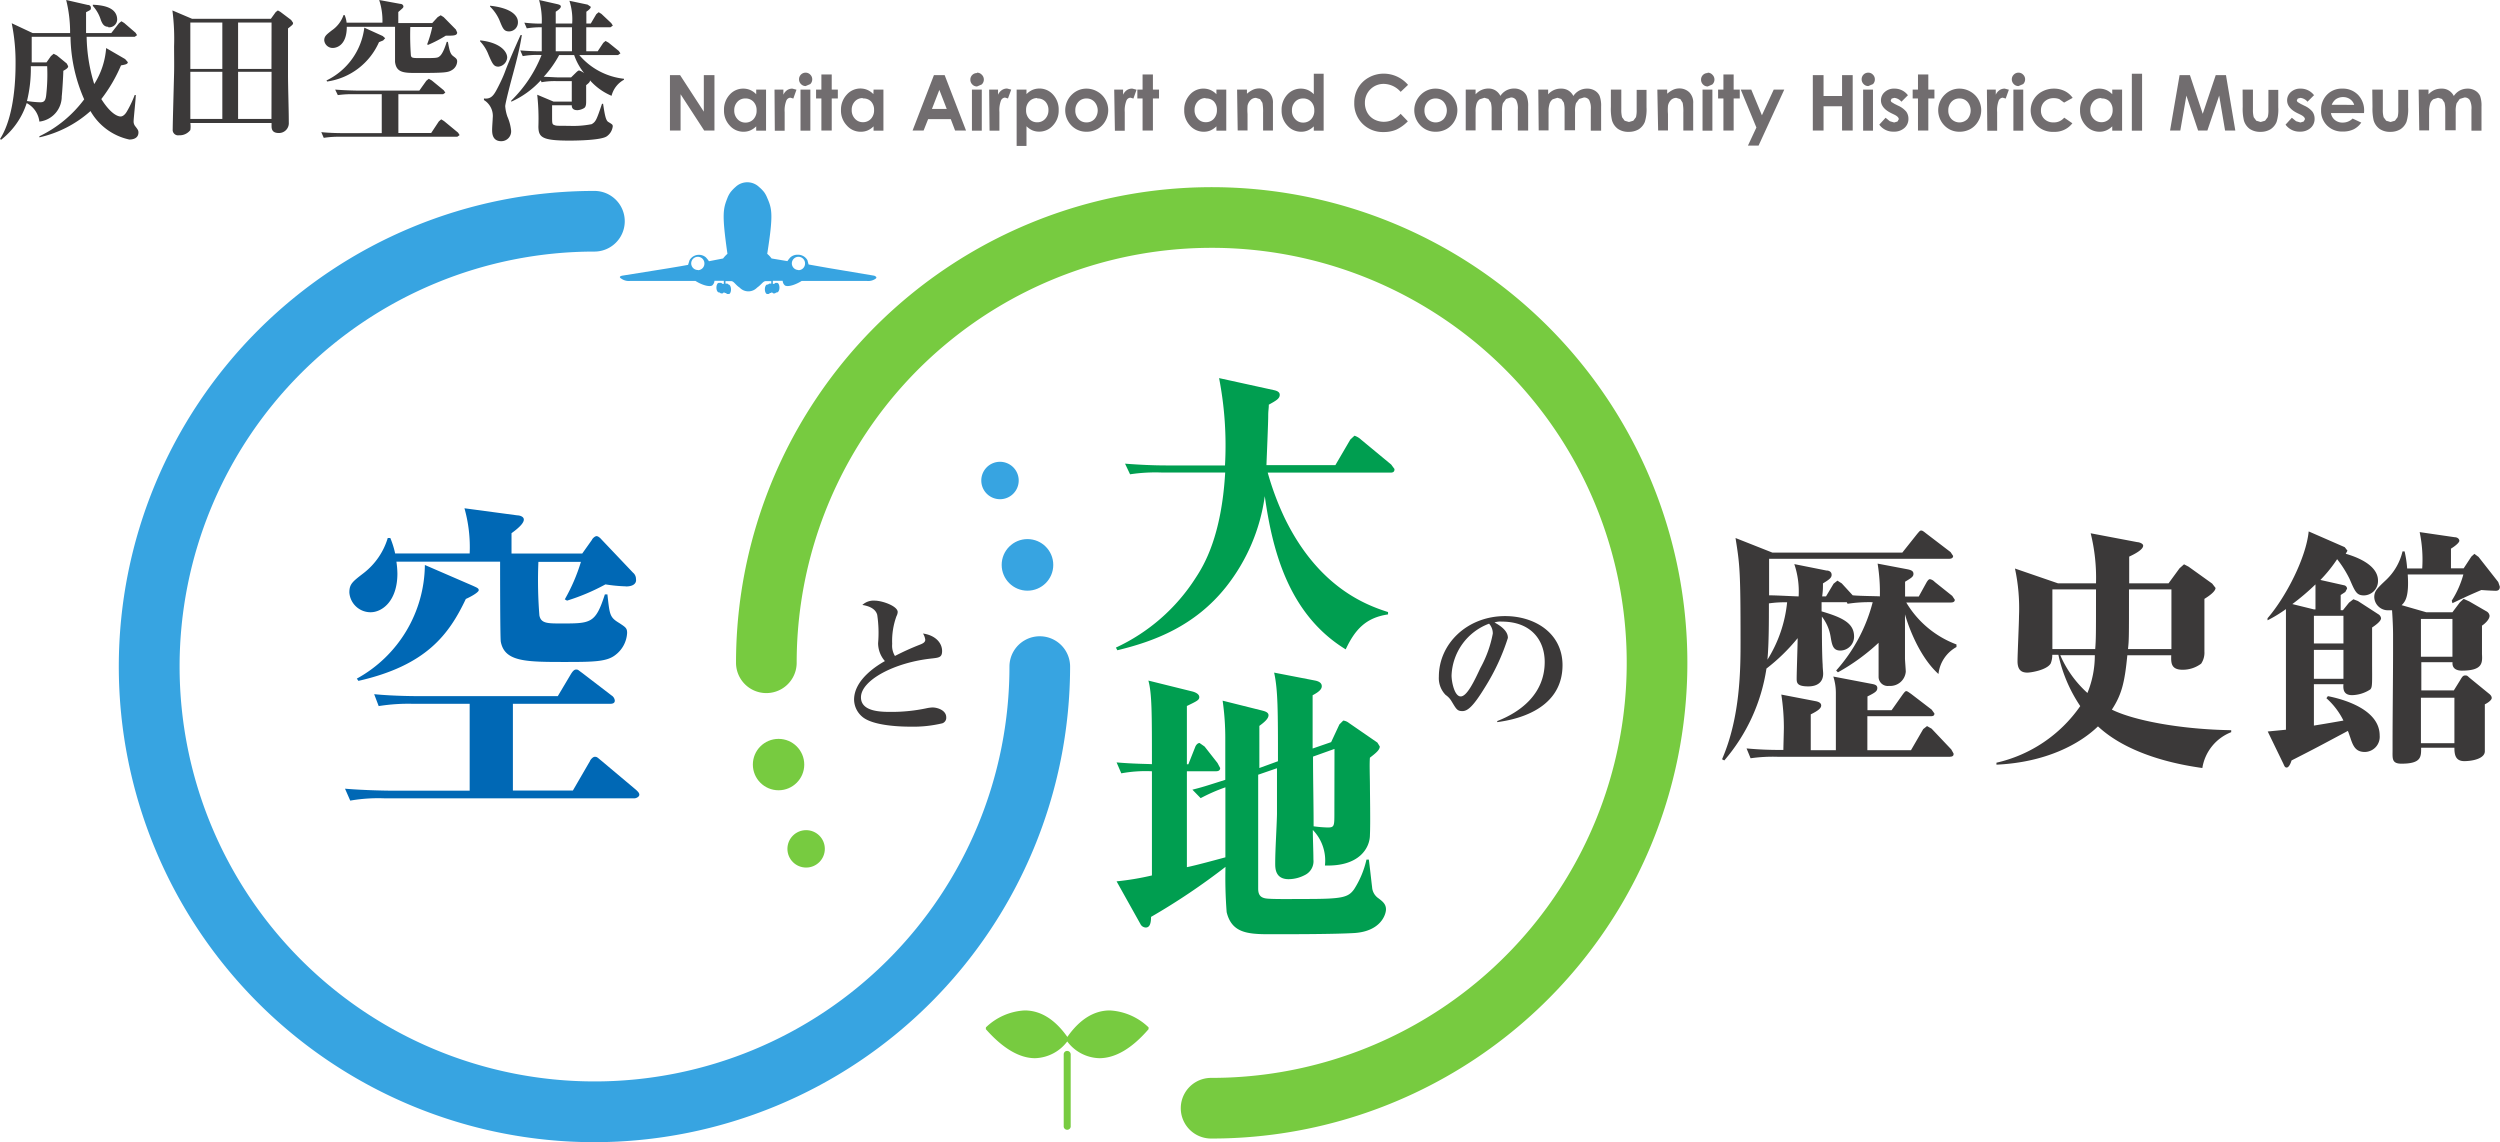
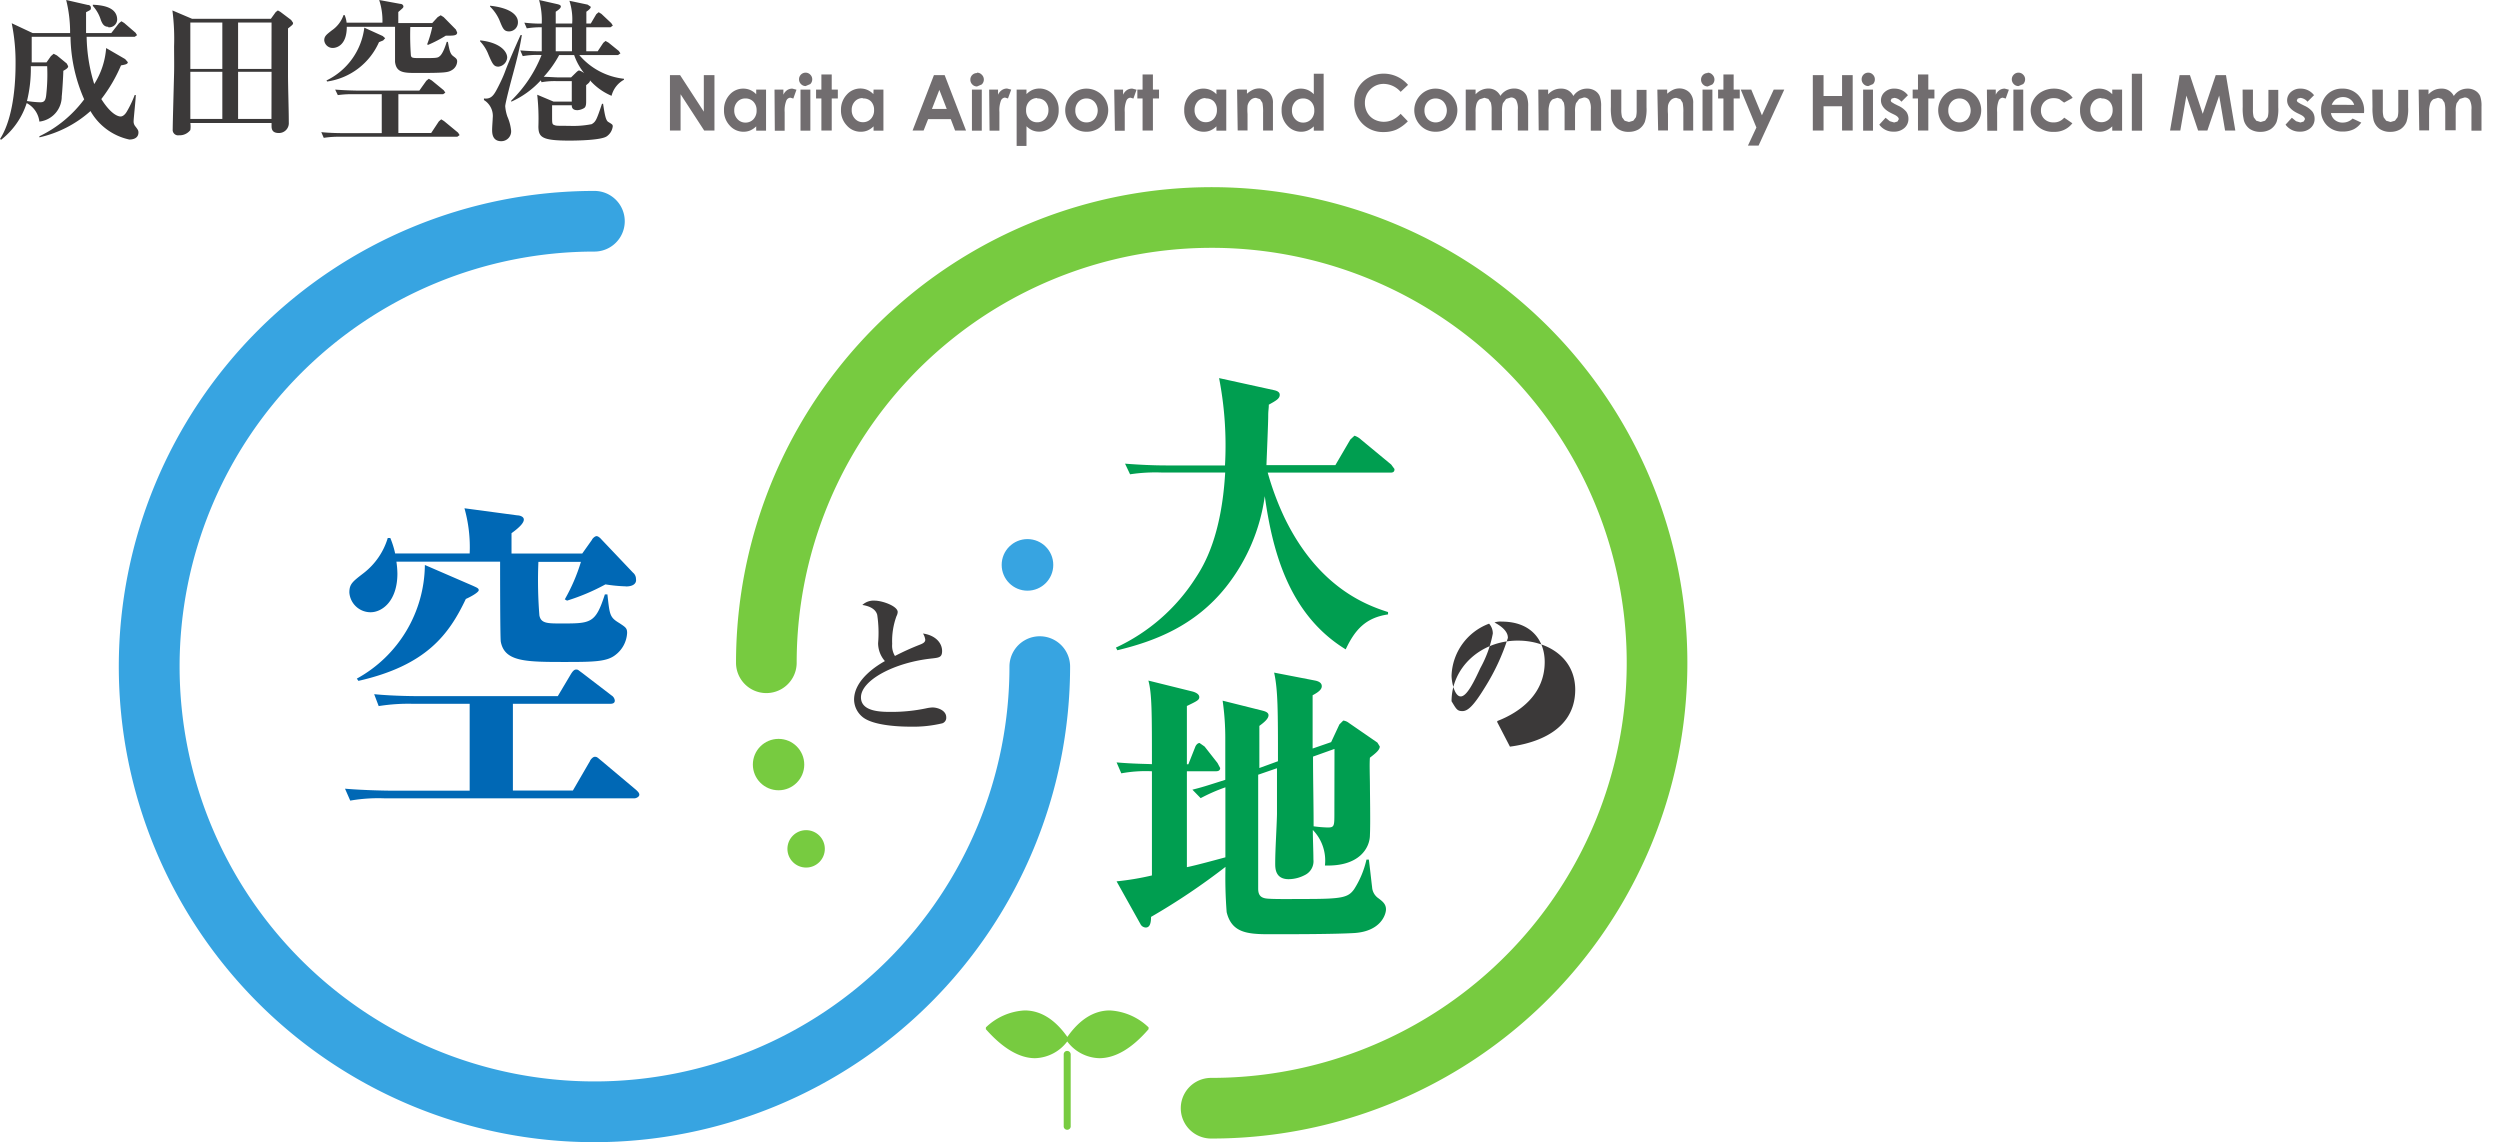
<svg xmlns="http://www.w3.org/2000/svg" viewBox="0 0 253.9 116">
  <defs>
    <style>.cls-1{fill:#37a4e1}.cls-2{fill:#77cb40}.cls-3{fill:#0068b5}.cls-4{fill:#3b3939}.cls-5{fill:#009e50}.cls-6{fill:#716d6f}</style>
  </defs>
  <title>logo01</title>
  <g id="レイヤー_2" data-name="レイヤー 2">
    <g id="top">
-       <path class="cls-1" d="M88.79 28l-4.64-.78L82.9 27l-.78-.14-.12-.44a1.1 1.1 0 0 0-1-.55 1.08 1.08 0 0 0-.72.26 2.85 2.85 0 0 0-.31.39l-1.61-.27a2.54 2.54 0 0 0-.44-.47c.63-4 .49-4.57 0-5.68a2.6 2.6 0 0 0-.32-.59 3.58 3.58 0 0 0-.51-.52 1.73 1.73 0 0 0-2.39 0 3.93 3.93 0 0 0-.5.52 2.65 2.65 0 0 0-.32.59c-.44 1.12-.58 1.64 0 5.68a2.73 2.73 0 0 0-.44.47l-1.44.28a2.84 2.84 0 0 0-.31-.39 1.06 1.06 0 0 0-.71-.26 1.09 1.09 0 0 0-.95.55l-.15.47-.78.14-1.25.21-4.68.75c-.26.07-.29.17-.05.31a1.3 1.3 0 0 0 .9.22h6.61c.51.33 1.32.65 1.69.47a.67.67 0 0 0 .24-.48h.95v.31h-.13l-.13-.1H73c-.14 0-.24.23-.24.49s.12.48.26.48h.05l.15.1h.17l.13-.11.13.07h.05l.16.1h.17c.12 0 .22-.24.21-.49s-.11-.45-.24-.47l-.13-.1h-.19v-.25h.57c.28 0 .42.36.87.66a1.22 1.22 0 0 0 1.77 0c.45-.31.59-.64.87-.66h.57v.25h-.2l-.14.1h-.07c-.13 0-.24.22-.24.47s.09.46.22.49h.16l.15-.1h.06l.13-.07.13.11h.16l.16-.1h.05c.14 0 .26-.21.26-.48s-.1-.49-.24-.49h-.17l-.13.1h-.13v-.31h1a.65.65 0 0 0 .24.48c.36.18 1.18-.14 1.69-.47h6.6a1.29 1.29 0 0 0 .9-.22c.16-.12.08-.22-.13-.31zm-17.91-.58a.67.67 0 1 1 .66-.67.67.67 0 0 1-.66.69zm10.21 0a.67.67 0 1 1 .67-.67.67.67 0 0 1-.67.69z" />
      <path class="cls-1" d="M60.37 116a48.3 48.3 0 0 1 0-96.61 3.08 3.08 0 1 1 0 6.16 42.14 42.14 0 1 0 42.15 42.15 3.08 3.08 0 1 1 6.16 0A48.36 48.36 0 0 1 60.37 116z" />
      <path class="cls-2" d="M108.39 106.73a.36.36 0 0 1 .35.36v7.35a.36.36 0 0 1-.71 0v-7.35a.35.35 0 0 1 .36-.36z" />
      <path class="cls-2" d="M100.13 104.34a6.14 6.14 0 0 1 3.93-1.72c1.63 0 3.08.91 4.34 2.69 1.25-1.78 2.7-2.69 4.32-2.69a6.15 6.15 0 0 1 3.93 1.72v.18c-1.72 2-3.41 2.95-5 2.95a4.2 4.2 0 0 1-3.26-1.7 4.25 4.25 0 0 1-3.27 1.7c-1.59 0-3.28-1-5-2.95z" />
      <circle class="cls-1" cx="104.35" cy="57.37" r="2.62" />
-       <path class="cls-1" d="M101.55 46.9a1.9 1.9 0 1 0 1.91 1.9 1.9 1.9 0 0 0-1.91-1.9z" />
      <path class="cls-2" d="M123 115.63a3.08 3.08 0 1 1 0-6.16 42.15 42.15 0 1 0-42.09-42.16 3.08 3.08 0 1 1-6.16 0A48.31 48.31 0 1 1 123 115.63z" />
      <circle class="cls-2" cx="79.07" cy="77.65" r="2.61" />
      <circle class="cls-2" cx="81.87" cy="86.21" r="1.9" />
      <path class="cls-3" d="M64.41 81.08h-25.3a16.64 16.64 0 0 0-3.54.23l-.53-1.21c2 .17 4.33.2 4.66.2h8v-8.82H42a19.11 19.11 0 0 0-3.54.23L38 70.5c2 .2 4.33.2 4.65.2h14L58 68.43c.07-.1.26-.43.49-.43s.16 0 .62.33l3 2.3a.7.7 0 0 1 .33.52c0 .29-.26.33-.49.33h-9.86v8.81h6.09l1.74-3c0-.06.26-.43.49-.43s.26.07.62.36l3.57 3c.13.13.33.29.33.49s-.29.37-.52.37zm-.85-21.53a15.7 15.7 0 0 1-2.07-.2 21.28 21.28 0 0 1-3.9 1.65l-.23-.13A18.46 18.46 0 0 0 59 57.06h-4.32a45 45 0 0 0 .1 5.44c.16.82.82.82 2.23.82 3 0 3.47 0 4.42-2.95h.26c.23 2.09.23 2.32 1.21 2.91.65.43.79.52.79 1a3 3 0 0 1-1.18 2.23c-.85.68-2.13.72-5 .72-4.09 0-6.26 0-6.65-2.06-.07-.39-.07-7.11-.07-8.13H40.26a9.34 9.34 0 0 1 .1 1.21c0 2.78-1.54 3.93-2.72 3.93a2.16 2.16 0 0 1-2.16-2c0-.88.33-1.11 1.48-2a7.07 7.07 0 0 0 2.42-3.54h.26a8.87 8.87 0 0 1 .49 1.57h7.57a14.61 14.61 0 0 0-.53-4.59l5.37.72c.2 0 .66.1.66.43s-.43.79-1.25 1.38v2.07h7.18l1-1.41c0-.06.26-.36.46-.36s.46.29.49.33l3.21 3.38a.83.83 0 0 1 .3.66c.05.24-.05.74-1.03.74zm-16.25 1.28c-1.71 3.6-4 6.75-10.91 8.32l-.16-.23a13.31 13.31 0 0 0 6.91-11.54l4.85 2.1c.43.2.62.26.62.46s-.72.63-1.31.89z" />
-       <path class="cls-4" d="M95.7 73.46a12.7 12.7 0 0 1-3.26.34c-.84 0-3.75-.06-4.86-1a2.33 2.33 0 0 1-.84-1.74c0-2.07 2.42-3.52 3.13-3.92a2.77 2.77 0 0 1-.69-1.82 12.32 12.32 0 0 0-.09-2.88c-.21-.77-1.16-.94-1.51-1a1.68 1.68 0 0 1 1.25-.44c.76 0 2.34.55 2.34 1.16a1 1 0 0 1-.12.41 7.34 7.34 0 0 0-.44 2.83 2 2 0 0 0 .28 1.22 26.22 26.22 0 0 1 2.54-1.15c.34-.13.54-.26.54-.5a1.57 1.57 0 0 0-.23-.63c1.26.18 1.94.95 1.94 1.78 0 .64-.32.67-1 .75-3.87.4-7.24 2.23-7.24 3.95 0 1.48 2.07 1.48 3.11 1.48a17 17 0 0 0 3.55-.37 3.6 3.6 0 0 1 .61-.08c.49 0 1.39.28 1.39 1a.59.59 0 0 1-.4.61zm56.36-.12v-.11c2.25-.87 4.82-2.68 4.82-6 0-2.22-1.39-4.1-4.36-4.1a1.8 1.8 0 0 0-.74.09c1.36.72 1.36 1.37 1.36 1.57a21.87 21.87 0 0 1-2.32 5c-1.18 1.93-1.76 2.43-2.3 2.43s-.63-.23-1.1-1a2 2 0 0 0-.6-.64 2.44 2.44 0 0 1-.69-1.85c0-3.38 2.91-6.16 6.73-6.16 3 0 5.83 1.72 5.83 5-.02 4.83-5.41 5.6-6.63 5.77zm-.83-10a5.85 5.85 0 0 0-3.81 5.26c0 .63.29 2.13.93 2.13s1.38-1.56 2-2.89a11.66 11.66 0 0 0 1.26-3.5 1.48 1.48 0 0 0-.38-1z" />
+       <path class="cls-4" d="M95.7 73.46a12.7 12.7 0 0 1-3.26.34c-.84 0-3.75-.06-4.86-1a2.33 2.33 0 0 1-.84-1.74c0-2.07 2.42-3.52 3.13-3.92a2.77 2.77 0 0 1-.69-1.82 12.32 12.32 0 0 0-.09-2.88c-.21-.77-1.16-.94-1.51-1a1.68 1.68 0 0 1 1.25-.44c.76 0 2.34.55 2.34 1.16a1 1 0 0 1-.12.41 7.34 7.34 0 0 0-.44 2.83 2 2 0 0 0 .28 1.22 26.22 26.22 0 0 1 2.54-1.15c.34-.13.54-.26.54-.5a1.57 1.57 0 0 0-.23-.63c1.26.18 1.94.95 1.94 1.78 0 .64-.32.67-1 .75-3.87.4-7.24 2.23-7.24 3.95 0 1.48 2.07 1.48 3.11 1.48a17 17 0 0 0 3.55-.37 3.6 3.6 0 0 1 .61-.08c.49 0 1.39.28 1.39 1a.59.59 0 0 1-.4.61zm56.36-.12v-.11c2.25-.87 4.82-2.68 4.82-6 0-2.22-1.39-4.1-4.36-4.1a1.8 1.8 0 0 0-.74.09c1.36.72 1.36 1.37 1.36 1.57a21.87 21.87 0 0 1-2.32 5c-1.18 1.93-1.76 2.43-2.3 2.43s-.63-.23-1.1-1c0-3.38 2.91-6.16 6.73-6.16 3 0 5.83 1.72 5.83 5-.02 4.83-5.41 5.6-6.63 5.77zm-.83-10a5.85 5.85 0 0 0-3.81 5.26c0 .63.29 2.13.93 2.13s1.38-1.56 2-2.89a11.66 11.66 0 0 0 1.26-3.5 1.48 1.48 0 0 0-.38-1z" />
      <path class="cls-5" d="M141.18 48h-12.43a28.81 28.81 0 0 0 1.73 4.63c3.41 7 8.22 8.81 10.49 9.53v.24c-2.24.33-3.35 1.52-4.3 3.55-5.91-3.62-7.47-10.28-8.22-15.56a19 19 0 0 1-3.92 9.2c-3.17 4-7.32 5.55-11.05 6.45l-.15-.27a19.17 19.17 0 0 0 8.1-7.08c.87-1.32 2.63-4.27 3-10.7H118a17.31 17.31 0 0 0-3.23.18l-.51-1.08c1.43.11 2.84.18 4.27.18h5.88a35.91 35.91 0 0 0-.6-8.87l5.56 1.22c.42.09.6.24.6.48 0 .39-.39.6-1.11 1 0 .42-.06.59-.06 1.14 0 .72-.15 4.18-.18 5h7l1.52-2.6.42-.39a1.77 1.77 0 0 1 .66.39l3.07 2.54.33.45c.03.37-.27.37-.44.37zm-3.65 46.76c-2.06.12-6.36.12-8.61.12s-3.83-.15-4.34-2.24a44.94 44.94 0 0 1-.12-4.6 67.27 67.27 0 0 1-7.56 5.08c0 .81-.21 1.08-.54 1.08a.63.63 0 0 1-.54-.36l-2.42-4.33a27.83 27.83 0 0 0 3.59-.6V78.33a13.6 13.6 0 0 0-3.11.21l-.48-1.11c1.7.15 3.14.15 3.59.18 0-5.17 0-7.17-.36-8.49l4.48 1.11c.33.09.69.27.69.57s-.27.42-1.26.9v5.92h.15l.69-1.74c.06-.18.24-.42.45-.42l.51.36 1.31 1.67.27.51c0 .3-.27.33-.45.33h-2.93v9.74c.9-.18 2.87-.72 3.91-1v-7.11a18.07 18.07 0 0 0-2.51 1.1l-.84-.86c1.07-.27 1.32-.36 3.34-1v-4.09a26.64 26.64 0 0 0-.27-3.95l4 1c.21.06.66.15.66.48s-.39.69-.93 1.08V78l1.89-.69c0-5 0-7.26-.39-9l4.18.81c.42.09.66.27.66.57s-.27.57-.93.92v5.41l1.88-.65.84-1.8.39-.39a1.13 1.13 0 0 1 .57.24l2.9 2 .24.39c0 .36-.42.69-1 1.14-.06.54 0 2.18 0 2.84s.06 3.82 0 5c0 1.34-1.1 3.23-4.57 3.11a4.46 4.46 0 0 0-1.23-3.61c0 .84.06 2.18.06 3a1.56 1.56 0 0 1-.87 1.58 3.59 3.59 0 0 1-1.64.42c-1.37 0-1.37-1.11-1.37-1.61 0-1.38.15-3.61.18-5v-4.66l-1.91.66v11.56c0 .57.18.9.75 1s2.87.06 4 .06c3.79 0 4.39-.14 5-1a9.46 9.46 0 0 0 1.25-3h.24c.12.92.3 2.6.33 2.78a1.48 1.48 0 0 0 .66 1.16c.39.3.75.57.75 1.11s-.54 2.24-3.23 2.41zm-2-18.7l-2.18.78c0 2.36.06 4.72.06 7.08a13.07 13.07 0 0 0 1.43.12c.68 0 .68-.15.68-1.49z" />
-       <path class="cls-4" d="M196.87 68.45c-2.22-2-3.3-5.68-3.4-6.06v4.49c0 .2.08 1.13.08 1.34a1.58 1.58 0 0 1-1.7 1.44.93.93 0 0 1-1.06-.9v-3.48a20.81 20.81 0 0 1-4.13 3l-.18-.18a16.63 16.63 0 0 0 3.71-6.94 14.43 14.43 0 0 0-2.55.16l-.08-.16H185v.93c2.22.65 3.3 1.24 3.3 2.56a1.41 1.41 0 0 1-1.39 1.42c-.75 0-.85-.54-1-1.45a4.52 4.52 0 0 0-.88-2c0 1.21 0 3.77.08 4.9 0 .31.05.7.05.9 0 .9-.64 1.29-1.5 1.29-1.13 0-1.19-.34-1.19-.78 0-.67.1-3.53.1-4.12a19.21 19.21 0 0 1-3.17 3.09 18.54 18.54 0 0 1-4.28 9.33l-.23-.12c1.88-4.31 1.88-9.28 1.88-12 0-7.19-.08-7.76-.51-10.47l3.74 1.48h13.2l1.52-1.91c.18-.2.26-.33.39-.33s.24.08.49.28l2.5 1.91.26.39c0 .24-.23.29-.41.29h-18.28v3.71c.77 0 2.66.11 3 .11a8.72 8.72 0 0 0-.44-3.28l3.25.65c.28 0 .54.13.54.44s-.26.49-.88.87c0 .49 0 .72-.08 1.32h.39l.77-1.29.39-.31.44.28 1.11 1.21c.82.08 2.6.08 2.76.11a18.2 18.2 0 0 0-.23-3.33l3 .57c.41.08.64.18.64.47s-.21.41-.85.8v1.5h1.39l.8-1.45c.13-.21.23-.31.33-.31a.88.88 0 0 1 .49.28l1.78 1.42.26.39c0 .23-.21.28-.39.28h-4.54a10 10 0 0 0 5.1 4.26v.26a3.58 3.58 0 0 0-1.83 2.74zm1.19 8.41h-17.48a16 16 0 0 0-2.79.15l-.41-1a35.63 35.63 0 0 0 3.74.15c0-.31.05-1.93.05-2.29a22 22 0 0 0-.26-3.33l3.48.67c.31.06.57.18.57.44s-.28.52-1.06.9v3.64h2.55v-5.85a5.36 5.36 0 0 0-.26-1.63l3.82.73c.39.07.65.13.65.44s-.21.46-1 .85v1.4h2.45l1.13-1.6c.16-.21.26-.34.36-.34s.23.1.49.28l2.09 1.6.28.39c0 .2-.1.28-.39.28h-6.42v3.45h4.43l1.24-2.14.39-.31.46.26 2 2.11.23.41c.04.23-.11.33-.34.33zm-18.41-15.58c0 1.8 0 4.1-.15 5.72a13.48 13.48 0 0 0 2-5.83 11.21 11.21 0 0 0-1.85.11zM223.67 78c-1.42-.21-7.14-1-10.6-4.23-1.83 1.78-5.28 3.66-10.31 3.89v-.2a14.18 14.18 0 0 0 8.51-5.75 15 15 0 0 1-2.22-5.21h-.62a2.31 2.31 0 0 1-.16.88c-.39.67-2 .93-2.37.93-.57 0-1-.23-1-1.16 0-.67.15-3.87.15-4.59a19.2 19.2 0 0 0-.41-4.82l4.36 1.5h3.87a18.82 18.82 0 0 0-.54-5.08l4.74.9c.16 0 .59.13.59.36 0 .41-.9.87-1.42 1.11v2.71h4l1.11-1.52.46-.41.46.24 2.4 1.72.34.44c0 .36-.7.85-1.13 1.11v5.34a2 2 0 0 1-.33 1.24 3.11 3.11 0 0 1-1.88.62c-1.21 0-1.18-.73-1.16-1.47h-4.46c-.26 2.73-.57 4-1.57 5.52 2.14 1.06 6.78 2 12.12 2.09v.2a4.7 4.7 0 0 0-2.93 3.64zm-15.23-18.14v6.06h4.35c.08-1.08.08-1.37.08-6.06zm.8 6.68a11.11 11.11 0 0 0 2.76 3.84 10.09 10.09 0 0 0 .75-3.84zm11.29-6.68h-4.31c0 5 0 5.1-.1 6.06h4.41zm20.38 3.87v3.3c0 2.37.05 2.78-.2 3a3.54 3.54 0 0 1-1.83.57c-.93 0-.91-.69-.88-1.11h-3v4.2c.49-.08 1.31-.21 3-.51a7.46 7.46 0 0 0-1.73-2.27l.15-.21c1.57.31 5.26 1.34 5.26 4a1.54 1.54 0 0 1-1.5 1.67c-.88 0-1.18-.51-1.47-1.42-.13-.36-.18-.54-.26-.72-3 1.6-3.07 1.65-5.72 3-.15.49-.34.72-.49.72s-.21-.07-.33-.36l-1.6-3.3 1.85-.18V61.86a13.79 13.79 0 0 1-1.87 1.14v-.21c1.88-2.17 3.92-6.16 4.18-8.82l3.66 1.6.28.36-.18.31c.72.21 3.28 1 3.28 2.73a1.46 1.46 0 0 1-1.42 1.5c-.75 0-.9-.36-1.47-1.68a11.36 11.36 0 0 0-1.26-2 14.26 14.26 0 0 1-1.7 2.11l2.4.54a.37.37 0 0 1 .31.34l-.18.34-.47.31v1.54h.23l.62-.77.44-.34.46.18 2.07 1.34a.56.56 0 0 1 .28.41c-.01.32-.6.73-.91.94zm-5.75-3v-1.38a24.14 24.14 0 0 1-2.35 2l2.19.54h.16zm2.84 1.81h-3v2.81h3zm0 3.46h-3v2.94h3zm15.45-6c-.23 0-1.16-.05-1.44-.08-1.21.52-1.39.6-2.94 1.34L249 61a9.62 9.62 0 0 0 1.18-2.66h-5.65c.16 2.37-.31 2.81-.62 3.12l2.5.72h2.66l.75-1 .39-.36.57.26 1.73 1a.59.59 0 0 1 .33.46c0 .36-.46.8-.77 1v2.89c.05.9.07 1.68-2.06 1.68-.46 0-1-.18-.93-.86h-3.17v2.87h3.3l.62-1c.23-.39.31-.52.54-.52s.21.05.49.28l1.86 1.52c.13.1.34.26.34.49s-.47.54-.7.64v4.77c0 .72-1.19 1-2.09 1s-1-.67-1-1.36h-3.38c0 .9.05 1.62-2 1.62-1 0-.9-.54-.9-1.37v-.75c0-2.6.05-6.78.05-9.38v-1.53c0-1.18-.1-2.45-.1-2.55h-.36a1.39 1.39 0 0 1-1.45-1.34c0-.61.31-.9 1.21-1.75A5.83 5.83 0 0 0 244 56h.21a11 11 0 0 1 .26 1.73H246a13.57 13.57 0 0 0-.26-3.69l3.56.52c.28 0 .47.18.47.36s-.39.52-.85.8v2h1.29l.78-1.19.31-.28.42.31 2 2.55.16.46c.02.29-.15.43-.39.43zm-4.38 2.86h-3.2v3.84h3.2zm.2 8h-3.4v4.62h3.4z" />
      <path class="cls-6" d="M68.04 7.63h1.03l2.41 3.71V7.63h1.08v5.63h-1.04l-2.4-3.69v3.69h-1.08V7.63zM76.8 9.1h1v4.17h-1v-.44a2 2 0 0 1-.61.42 1.71 1.71 0 0 1-.67.13 1.84 1.84 0 0 1-1.4-.62 2.18 2.18 0 0 1-.59-1.56 2.23 2.23 0 0 1 .57-1.58A1.83 1.83 0 0 1 75.49 9a1.81 1.81 0 0 1 .7.14 1.94 1.94 0 0 1 .61.43zm-1.1.9a1.06 1.06 0 0 0-.81.34 1.22 1.22 0 0 0-.32.87 1.25 1.25 0 0 0 .33.89 1.06 1.06 0 0 0 .8.35 1.08 1.08 0 0 0 .82-.34 1.25 1.25 0 0 0 .32-.9 1.22 1.22 0 0 0-.32-.88 1.09 1.09 0 0 0-.82-.33zm2.96-.9h.9v.52a1.12 1.12 0 0 1 .39-.47.93.93 0 0 1 .52-.15l.42.11-.32.9-.3-.09a.48.48 0 0 0-.41.3 2.73 2.73 0 0 0-.17 1.17v1.89h-1zm3.16-1.72a.64.64 0 0 1 .47.2.65.65 0 0 1 .2.48.66.66 0 0 1-.2.48l-.47.2a.64.64 0 0 1-.47-.2.67.67 0 0 1-.2-.49.67.67 0 0 1 .19-.47.66.66 0 0 1 .48-.2zM81.3 9.1h1v4.17h-1zm2.12-1.54h1.05V9.1h.62v.9h-.62v3.26h-1.05V10h-.54v-.9h.54V7.56zm5.3 1.54h1v4.17h-1v-.44a2 2 0 0 1-.61.42 1.7 1.7 0 0 1-.67.13 1.84 1.84 0 0 1-1.44-.64 2.18 2.18 0 0 1-.59-1.56A2.23 2.23 0 0 1 86 9.61a1.84 1.84 0 0 1 2.09-.48 1.89 1.89 0 0 1 .61.43zm-1.1.86a1.06 1.06 0 0 0-.8.34 1.23 1.23 0 0 0-.32.87 1.25 1.25 0 0 0 .33.89 1.06 1.06 0 0 0 .8.35 1.08 1.08 0 0 0 .82-.34 1.25 1.25 0 0 0 .32-.9 1.21 1.21 0 0 0-.32-.88 1.08 1.08 0 0 0-.83-.29zm7.23-2.33h1.09l2.17 5.63H97l-.44-1.16h-2.3l-.46 1.16h-1.12zm.55 1.5l-.75 1.93h1.5zm3.83-1.75a.64.64 0 0 1 .47.2.68.68 0 0 1 0 1l-.47.2a.64.64 0 0 1-.48-.2.67.67 0 0 1-.2-.49.66.66 0 0 1 .66-.67zm-.52 1.72h1v4.17h-1zm1.75 0h.9v.52a1.12 1.12 0 0 1 .39-.47.94.94 0 0 1 .53-.16l.42.11-.33.9-.3-.09a.48.48 0 0 0-.41.3 2.76 2.76 0 0 0-.16 1.17v1.89h-1zm3.79 0v.46a1.93 1.93 0 0 1 .61-.43 1.85 1.85 0 0 1 2.09.48 2.23 2.23 0 0 1 .57 1.58 2.18 2.18 0 0 1-.59 1.56 1.85 1.85 0 0 1-1.4.62 1.73 1.73 0 0 1-.67-.13 2 2 0 0 1-.61-.42v2h-1V9.1zm1.1.86a1.09 1.09 0 0 0-.82.34 1.21 1.21 0 0 0-.32.88 1.24 1.24 0 0 0 .32.9 1.08 1.08 0 0 0 .82.34 1.06 1.06 0 0 0 .8-.35 1.24 1.24 0 0 0 .33-.89 1.22 1.22 0 0 0-.32-.87 1.06 1.06 0 0 0-.81-.31zm4.99-.96a2.19 2.19 0 0 1 1.11.3 2.13 2.13 0 0 1 .81.8 2.21 2.21 0 0 1 0 2.19 2.1 2.1 0 0 1-.8.81 2.23 2.23 0 0 1-1.11.28 2.08 2.08 0 0 1-1.53-.63 2.21 2.21 0 0 1 .08-3.18 2.09 2.09 0 0 1 1.44-.57zm0 1a1.08 1.08 0 0 0-.81.34 1.21 1.21 0 0 0-.32.87 1.22 1.22 0 0 0 .32.88 1.07 1.07 0 0 0 .81.34 1.08 1.08 0 0 0 .82-.34 1.33 1.33 0 0 0 0-1.74 1.07 1.07 0 0 0-.8-.35zm2.82-.9h.9v.52a1.14 1.14 0 0 1 .39-.47A.94.94 0 0 1 115 9l.43.11-.32.9-.3-.09a.47.47 0 0 0-.41.3 2.71 2.71 0 0 0-.17 1.17v1.89h-1zm2.88-1.54h1.05V9.1h.62v.9h-.62v3.26h-1.05V10h-.53v-.9h.53V7.56zm7.5 1.54h1v4.17h-1v-.44a2.05 2.05 0 0 1-.61.42 1.7 1.7 0 0 1-.67.13 1.86 1.86 0 0 1-1.4-.62 2.19 2.19 0 0 1-.59-1.56 2.23 2.23 0 0 1 .57-1.58 1.84 1.84 0 0 1 2.09-.48 1.92 1.92 0 0 1 .61.43zm-1.1.86a1.06 1.06 0 0 0-.8.34 1.23 1.23 0 0 0-.32.87 1.24 1.24 0 0 0 .33.89 1.05 1.05 0 0 0 .8.35 1.08 1.08 0 0 0 .82-.34 1.26 1.26 0 0 0 .32-.9 1.22 1.22 0 0 0-.32-.88 1.08 1.08 0 0 0-.83-.29zm3.2-.86h1v.42a2.55 2.55 0 0 1 .64-.42 1.57 1.57 0 0 1 .59-.12 1.44 1.44 0 0 1 1.05.43 1.49 1.49 0 0 1 .36 1.09v2.76h-1v-1.82a4.65 4.65 0 0 0-.07-1l-.24-.37-.41-.13a.77.77 0 0 0-.54.21 1.1 1.1 0 0 0-.32.59 4.86 4.86 0 0 0 0 .84v1.67h-1zm7.79-1.61h1v5.78h-1v-.44a2 2 0 0 1-.61.42 1.7 1.7 0 0 1-.67.13 1.85 1.85 0 0 1-1.4-.62 2.18 2.18 0 0 1-.59-1.56 2.23 2.23 0 0 1 .57-1.58 1.85 1.85 0 0 1 2.09-.48 1.93 1.93 0 0 1 .61.43zm-1.1 2.51a1.06 1.06 0 0 0-.8.34 1.23 1.23 0 0 0-.32.87 1.25 1.25 0 0 0 .33.89 1.06 1.06 0 0 0 .8.35 1.08 1.08 0 0 0 .82-.34 1.25 1.25 0 0 0 .32-.9 1.22 1.22 0 0 0-.32-.88 1.09 1.09 0 0 0-.83-.33zM143 8.62l-.75.71a2.32 2.32 0 0 0-1.72-.81 1.89 1.89 0 0 0-1.91 1.91 2 2 0 0 0 .24 1 1.74 1.74 0 0 0 .69.69 2.12 2.12 0 0 0 1.85.07 3 3 0 0 0 .85-.63l.73.76a4 4 0 0 1-1.18.85 3.2 3.2 0 0 1-1.27.24 2.91 2.91 0 0 1-2.15-.84 2.88 2.88 0 0 1-.84-2.13 2.92 2.92 0 0 1 .38-1.5A2.82 2.82 0 0 1 139 7.88a3.09 3.09 0 0 1 1.53-.4A3.26 3.26 0 0 1 143 8.62zm2.8.38a2.2 2.2 0 0 1 1.11.3 2.14 2.14 0 0 1 .81.8 2.21 2.21 0 0 1 0 2.19 2.11 2.11 0 0 1-.8.81 2.24 2.24 0 0 1-1.12.28 2.08 2.08 0 0 1-1.53-.63 2.21 2.21 0 0 1 .08-3.18A2.09 2.09 0 0 1 145.8 9zm0 1a1.08 1.08 0 0 0-.81.34 1.21 1.21 0 0 0-.32.87 1.23 1.23 0 0 0 .32.88 1.14 1.14 0 0 0 1.63 0 1.34 1.34 0 0 0 0-1.74 1.07 1.07 0 0 0-.8-.35zm3.06-.9h1v.48a1.74 1.74 0 0 1 .6-.44 1.76 1.76 0 0 1 .71-.15 1.35 1.35 0 0 1 .7.19 1.39 1.39 0 0 1 .51.56 1.67 1.67 0 0 1 .61-.56 1.71 1.71 0 0 1 .79-.19 1.46 1.46 0 0 1 .78.21 1.2 1.2 0 0 1 .49.54 2.93 2.93 0 0 1 .15 1.08v2.44h-1.05v-2.11a1.82 1.82 0 0 0-.18-1 .61.61 0 0 0-.53-.25l-.48.15-.32.43a2.66 2.66 0 0 0-.1.87v1.88h-1.05v-2a2.81 2.81 0 0 0-.08-.81l-.25-.37-.4-.12-.47.15a.91.91 0 0 0-.32.43 2.69 2.69 0 0 0-.11.88v1.85h-1zm7.37 0h1v.48a1.7 1.7 0 0 1 1.35-.58 1.35 1.35 0 0 1 .7.19 1.38 1.38 0 0 1 .51.56A1.65 1.65 0 0 1 161.2 9a1.47 1.47 0 0 1 .78.21 1.21 1.21 0 0 1 .48.54 2.88 2.88 0 0 1 .15 1.08v2.44h-1.05v-2.12a1.84 1.84 0 0 0-.17-1 .62.62 0 0 0-.53-.25l-.48.15-.32.43a2.67 2.67 0 0 0-.1.87v1.88h-1.06v-2a2.88 2.88 0 0 0-.08-.81l-.25-.37-.4-.12-.47.15a.9.9 0 0 0-.32.43 2.65 2.65 0 0 0-.11.88v1.85h-1zm7.37 0h1.06v2a2.85 2.85 0 0 0 .08.81l.26.35.44.13.44-.13.27-.36a2.8 2.8 0 0 0 .07-.77v-2h1v1.76a4.3 4.3 0 0 1-.17 1.49 1.63 1.63 0 0 1-.62.75 1.93 1.93 0 0 1-1 .26 1.85 1.85 0 0 1-1.11-.3 1.63 1.63 0 0 1-.6-.85 5.13 5.13 0 0 1-.12-1.38zm4.72 0h1v.42a2.49 2.49 0 0 1 .64-.42 1.55 1.55 0 0 1 .59-.12 1.44 1.44 0 0 1 1.05.43 1.49 1.49 0 0 1 .36 1.09v2.76h-1v-1.82a4.48 4.48 0 0 0-.07-1l-.23-.37-.41-.13a.77.77 0 0 0-.54.21 1.1 1.1 0 0 0-.31.59 4.69 4.69 0 0 0 0 .84v1.67h-1zm5.11-1.72a.64.64 0 0 1 .47.2.68.68 0 0 1 0 1l-.46.2a.64.64 0 0 1-.48-.2.67.67 0 0 1-.2-.49.66.66 0 0 1 .66-.67zm-.52 1.72h1v4.17h-1zm2.12-1.54h1.04V9.1h.62v.9h-.62v3.26h-1.04V10h-.54v-.9h.54V7.56zm1.76 1.54h1.07l1.08 2.61 1.2-2.61h1.07l-2.61 5.69h-1.08l.86-1.84-1.59-3.85zm7.32-1.47h1.09v2.12h1.88V7.63h1.08v5.63h-1.08v-2.47h-1.88v2.47h-1.09V7.63zm5.63-.25a.63.63 0 0 1 .47.2.65.65 0 0 1 .2.48.66.66 0 0 1-.19.48l-.47.2a.64.64 0 0 1-.48-.2.68.68 0 0 1-.2-.49.66.66 0 0 1 .66-.67zm-.52 1.72h1v4.17h-1zm4.54.58l-.65.65a1.09 1.09 0 0 0-.72-.39l-.27.07-.1.19.06.15.31.19.38.19a2.29 2.29 0 0 1 .83.61 1.23 1.23 0 0 1 .22.73 1.2 1.2 0 0 1-.41.93 1.55 1.55 0 0 1-1.09.37 1.73 1.73 0 0 1-1.46-.71l.64-.7.43.35.44.13.34-.1.13-.23c0-.16-.15-.32-.46-.47l-.35-.17q-1-.51-1-1.28a1.11 1.11 0 0 1 .38-.84 1.39 1.39 0 0 1 1-.35 1.68 1.68 0 0 1 1.37.69zm1.03-2.12h1.05V9.1h.62v.9h-.62v3.26h-1.05V10h-.54v-.9h.54V7.56zM199 9a2.21 2.21 0 0 1 1.11.3 2.14 2.14 0 0 1 .81.8 2.2 2.2 0 0 1 0 2.19 2.08 2.08 0 0 1-.8.81 2.24 2.24 0 0 1-1.11.28 2.08 2.08 0 0 1-1.53-.63 2.21 2.21 0 0 1 .08-3.18A2.1 2.1 0 0 1 199 9zm0 1a1.08 1.08 0 0 0-.81.34 1.21 1.21 0 0 0-.32.87 1.22 1.22 0 0 0 .32.88 1.14 1.14 0 0 0 1.63 0 1.34 1.34 0 0 0 0-1.74A1.07 1.07 0 0 0 199 10zm2.79-.9h.9v.52a1.11 1.11 0 0 1 .39-.47.94.94 0 0 1 .52-.15l.42.11-.32.9-.3-.09a.48.48 0 0 0-.41.3 2.74 2.74 0 0 0-.16 1.17v1.89h-1zM205 7.38a.64.64 0 0 1 .47.2.65.65 0 0 1 .2.48.66.66 0 0 1-.2.48l-.47.2a.64.64 0 0 1-.48-.2.68.68 0 0 1-.2-.49.66.66 0 0 1 .2-.47.65.65 0 0 1 .48-.2zm-.52 1.72h1v4.17h-1zm6.02.84l-.87.48-.48-.35a1.45 1.45 0 0 0-.56-.1 1.31 1.31 0 0 0-.95.35 1.19 1.19 0 0 0-.36.9 1.15 1.15 0 0 0 .35.87 1.26 1.26 0 0 0 .92.34 1.33 1.33 0 0 0 1.09-.48l.83.57a2.25 2.25 0 0 1-1.89.87 2.27 2.27 0 0 1-1.72-.65 2.17 2.17 0 0 1 .53-3.44 2.53 2.53 0 0 1 1.19-.3 2.45 2.45 0 0 1 1.12.25 2.12 2.12 0 0 1 .8.69zm4.02-.84h1v4.17h-1v-.44a2 2 0 0 1-.62.42 1.69 1.69 0 0 1-.67.13 1.85 1.85 0 0 1-1.39-.62 2.19 2.19 0 0 1-.59-1.56 2.24 2.24 0 0 1 .57-1.58 1.83 1.83 0 0 1 1.39-.62 1.81 1.81 0 0 1 .7.14 1.92 1.92 0 0 1 .61.43zm-1.1.86a1.06 1.06 0 0 0-.81.34 1.22 1.22 0 0 0-.32.87 1.25 1.25 0 0 0 .33.89 1.06 1.06 0 0 0 .8.35 1.08 1.08 0 0 0 .81-.34 1.25 1.25 0 0 0 .33-.9 1.21 1.21 0 0 0-.33-.88 1.08 1.08 0 0 0-.81-.29zm3.09-2.47h1.04v5.78h-1.04zm4.85.14h1.05l1.3 3.93 1.32-3.93h1.04l.95 5.63h-1.04l-.6-3.55-1.2 3.55h-.94l-1.19-3.55-.62 3.55h-1.04l.97-5.63zm6.4 1.47h1.05v2a2.79 2.79 0 0 0 .08.81l.26.35.44.13.45-.13.27-.36a2.75 2.75 0 0 0 .07-.77v-2h1v1.76a4.3 4.3 0 0 1-.17 1.49 1.62 1.62 0 0 1-.62.75 1.91 1.91 0 0 1-1 .26 1.87 1.87 0 0 1-1.11-.3 1.64 1.64 0 0 1-.59-.85 5.14 5.14 0 0 1-.12-1.38zm7.24.58l-.65.65a1.09 1.09 0 0 0-.72-.39l-.27.07-.1.19.07.15.31.19.38.19a2.28 2.28 0 0 1 .83.61 1.23 1.23 0 0 1 .22.73 1.2 1.2 0 0 1-.41.93 1.56 1.56 0 0 1-1.09.37 1.73 1.73 0 0 1-1.45-.71l.64-.7.43.35.44.13.33-.1.13-.23c0-.16-.15-.32-.46-.47l-.35-.17q-1-.51-1-1.28a1.12 1.12 0 0 1 .38-.84 1.4 1.4 0 0 1 1-.35 1.69 1.69 0 0 1 1.37.69zm5.09 1.8h-3.36a1.14 1.14 0 0 0 .39.7 1.22 1.22 0 0 0 .81.27 1.4 1.4 0 0 0 1-.41l.88.41a2.05 2.05 0 0 1-.79.69 2.47 2.47 0 0 1-1.09.22 2.15 2.15 0 0 1-1.59-.61 2.1 2.1 0 0 1-.61-1.55 2.17 2.17 0 0 1 .61-1.59 2.07 2.07 0 0 1 1.54-.61 2.15 2.15 0 0 1 1.6.63 2.28 2.28 0 0 1 .62 1.67zm-1-.83a1.05 1.05 0 0 0-.41-.57 1.2 1.2 0 0 0-.71-.22 1.25 1.25 0 0 0-.77.24 1.36 1.36 0 0 0-.39.54zm1.84-1.55H242v2a2.8 2.8 0 0 0 .08.81l.26.35.44.13.45-.13.27-.36a2.75 2.75 0 0 0 .07-.77v-2h1v1.76a4.33 4.33 0 0 1-.17 1.49 1.63 1.63 0 0 1-.62.75 1.91 1.91 0 0 1-1 .26 1.84 1.84 0 0 1-1.11-.3 1.65 1.65 0 0 1-.6-.85 5.26 5.26 0 0 1-.12-1.38zm4.71 0h1v.48a1.83 1.83 0 0 1 .6-.44A1.8 1.8 0 0 1 248 9a1.33 1.33 0 0 1 .7.19 1.38 1.38 0 0 1 .51.56 1.69 1.69 0 0 1 .61-.56 1.72 1.72 0 0 1 .79-.19 1.46 1.46 0 0 1 .78.21 1.22 1.22 0 0 1 .49.54 2.94 2.94 0 0 1 .14 1.08v2.44H251v-2.12a1.82 1.82 0 0 0-.18-1 .61.61 0 0 0-.53-.25l-.48.15-.31.43a2.6 2.6 0 0 0-.1.87v1.88h-1.06v-2a2.89 2.89 0 0 0-.08-.81l-.25-.37-.4-.12-.48.15a.91.91 0 0 0-.32.43 2.67 2.67 0 0 0-.11.88v1.85h-1z" />
      <path class="cls-4" d="M13.13 14.17a6 6 0 0 1-3.94-2.89A11.61 11.61 0 0 1 4 13.95v-.11a12.28 12.28 0 0 0 4.55-3.75 16.31 16.31 0 0 1-1.39-6.35H3.22v2.6h1.5l.45-.64.28-.24.33.17 1 .82.14.27c0 .09 0 .21-.49.47 0 .41-.11 2.23-.16 2.59A2.57 2.57 0 0 1 4 12.35a2.44 2.44 0 0 0-1.29-1.88 7.7 7.7 0 0 1-2.59 3.72L0 14.12c1.11-1.71 1.58-4.61 1.58-7.62a19.86 19.86 0 0 0-.39-4.14l2.13 1h3.8A13.61 13.61 0 0 0 6.72 0L8.9.5c.16 0 .33.08.33.29s0 .2-.49.45v2.12h2.56l.78-1 .25-.2.28.17 1.16 1 .15.24-.24.17H8.8a17 17 0 0 0 .77 4.8 7.9 7.9 0 0 0 1.21-3.66L12.71 6l.27.31c0 .2-.24.25-.69.33a15.55 15.55 0 0 1-2 3.42c1 1.59 1.73 1.77 1.95 1.77s.46-.17.67-.55a10.81 10.81 0 0 0 .77-1.63h.11c0 .42-.22 2.37-.22 2.67a.75.75 0 0 0 .15.48c.27.35.34.44.34.65 0 .72-.79.72-.93.72zm-10-7.45a13.71 13.71 0 0 1-.39 3.54 10.8 10.8 0 0 0 1.33.13c.44 0 .58-.17.64-.9a18.31 18.31 0 0 0 .08-2.77zm7.86-4c-.41 0-.58-.27-.74-.66A3.82 3.82 0 0 0 9.43.6V.48C10.18.52 11.9.63 11.9 2a.81.81 0 0 1-.9.77zm18.26.17v4.63c0 1.37.08 3.55.08 4.91a1 1 0 0 1-1 1.08c-.55 0-.75-.24-.75-.69v-.33h-8.25a2.38 2.38 0 0 1 0 .72 1.37 1.37 0 0 1-1.16.53.55.55 0 0 1-.63-.61c0-.55.12-4.83.14-5.71s0-1.8 0-2.72a22.53 22.53 0 0 0-.17-3.64l2 .85h8l.49-.68.22-.17.25.14 1.1.83.19.28c.02.16-.03.2-.51.58zm-6.67-.6h-3.25V7h3.25zm0 5h-3.25v4.79h3.25zm5-5h-3.4V7h3.39zm0 5h-3.4v4.79h3.39zm18.86 6.6H34.57a9.69 9.69 0 0 0-1.69.11l-.25-.58c.94.1 2.06.1 2.23.1h3.91V9.57H36a10.1 10.1 0 0 0-1.69.09l-.27-.56c1 .08 2.07.1 2.24.1h6.31l.71-1 .25-.2.3.17 1.22 1 .16.24-.23.16h-4.54v3.94h3.33l.78-1.18.24-.21.28.17 1.43 1.18.16.25zm-.53-6.78c-.41.25-.66.3-3.51.3-1.35 0-2.15 0-2.28-1.13V2.72h-4.9c0 2-1.16 2.15-1.41 2.15a.86.86 0 0 1-.88-.77c0-.42.22-.58.75-1a3.14 3.14 0 0 0 1.21-1.57H35a2.68 2.68 0 0 1 .2.77h3.64a6.67 6.67 0 0 0-.33-2.3l2.12.39c.22 0 .34.14.34.27s-.08.17-.52.56v1.12h3.45l.55-.6.31-.19.3.19L46.3 3l.13.3c0 .33-.41.33-1.15.32a13.43 13.43 0 0 1-1.81.94l-.09-.06a11 11 0 0 0 .52-1.76h-2.23a28.33 28.33 0 0 0 .06 2.89c.06.27.17.27 1.11.27 1.26 0 1.59 0 1.76-.15.38-.23.69-1.24.77-1.5h.12c.17 1 .27 1.25.55 1.46s.39.29.39.53a1.07 1.07 0 0 1-.52.87zm-7-3l-.42.17a6.81 6.81 0 0 1-5.27 4l-.06-.11A6.89 6.89 0 0 0 37 2.81l1.87.85.25.22zm11.71 2.66c-.48 0-.61-.3-1-1.19a4.1 4.1 0 0 0-.86-1.38v-.1c2 .21 2.75 1.11 2.75 1.75a1 1 0 0 1-.89.92zm1.49.71c-.16.56-.8 3-.8 3.31a4.2 4.2 0 0 0 .22 1.05 4.74 4.74 0 0 1 .38 1.43 1 1 0 0 1-1 1.07c-.93 0-.93-.85-.93-1.16s.06-1 .06-1.18a1.9 1.9 0 0 0-.89-1.84V10c.8.1 1.05-.41 1.49-1.27.25-.5.49-1 .69-1.56.31-.83 1-2.42 1.54-3.61H53c-.2 1.26-.49 2.44-.89 3.91zm-.39-4.29c-.53 0-.64-.25-1-1.15a4.36 4.36 0 0 0-.95-1.37V.58c2.28.25 2.83 1.08 2.83 1.65a.91.91 0 0 1-.88.96zm10.39 6.54a6.09 6.09 0 0 1-2.19-1.57c0 .16-.08.24-.39.49v1.6c0 .25 0 .59-.2.72a1.47 1.47 0 0 1-.68.22c-.56 0-.58-.33-.58-.5h-2v1.07c0 .76 0 .86.22.94s.22.08 1.49.08a9.64 9.64 0 0 0 2.31-.17c.42-.25.49-.42 1.05-2.07h.11c.17 1.13.27 1.68.52 1.84.41.25.46.27.46.46a1.44 1.44 0 0 1-.6 1c-.55.4-3 .44-3.78.44-2.83 0-3.16-.34-3.17-1.44a22.31 22.31 0 0 0-.12-3.22l1.66.7h1.85V8.24h-1.53a7.48 7.48 0 0 0-1.54.11l-.08-.19a9.06 9.06 0 0 1-3 2.17v-.11A13.27 13.27 0 0 0 55 5.59a8.37 8.37 0 0 0-1.91.11l-.25-.58c.72.06 1.46.09 2.18.09V2.77a9 9 0 0 0-1.52.11l-.25-.58a14.3 14.3 0 0 0 1.77.1 7.75 7.75 0 0 0-.27-2.4l1.85.42c.28.07.36.13.36.25s-.17.3-.52.52v1.2h1.67a6.14 6.14 0 0 0-.28-2.31l1.85.39.32.22c0 .19-.3.39-.45.5v1.2H60l.56-.95.24-.2.28.17 1 .94.16.25-.24.17h-2.46v2.44h1.16l.57-.86.23-.19.3.17 1.05.85.16.24-.24.17h-3.94A6.94 6.94 0 0 0 63.37 8v.1a2.57 2.57 0 0 0-1.26 1.63zm-3.8-4.14h-1.52a10.92 10.92 0 0 1-1.57 2.21c.34 0 1.22.06 1.46.06H58l.47-.46c.24-.24.3-.24.34-.24s.27.08.52.27a6.07 6.07 0 0 1-1.02-1.84zm-1.87-2.82v2.44h1.65V2.77z" />
    </g>
  </g>
</svg>